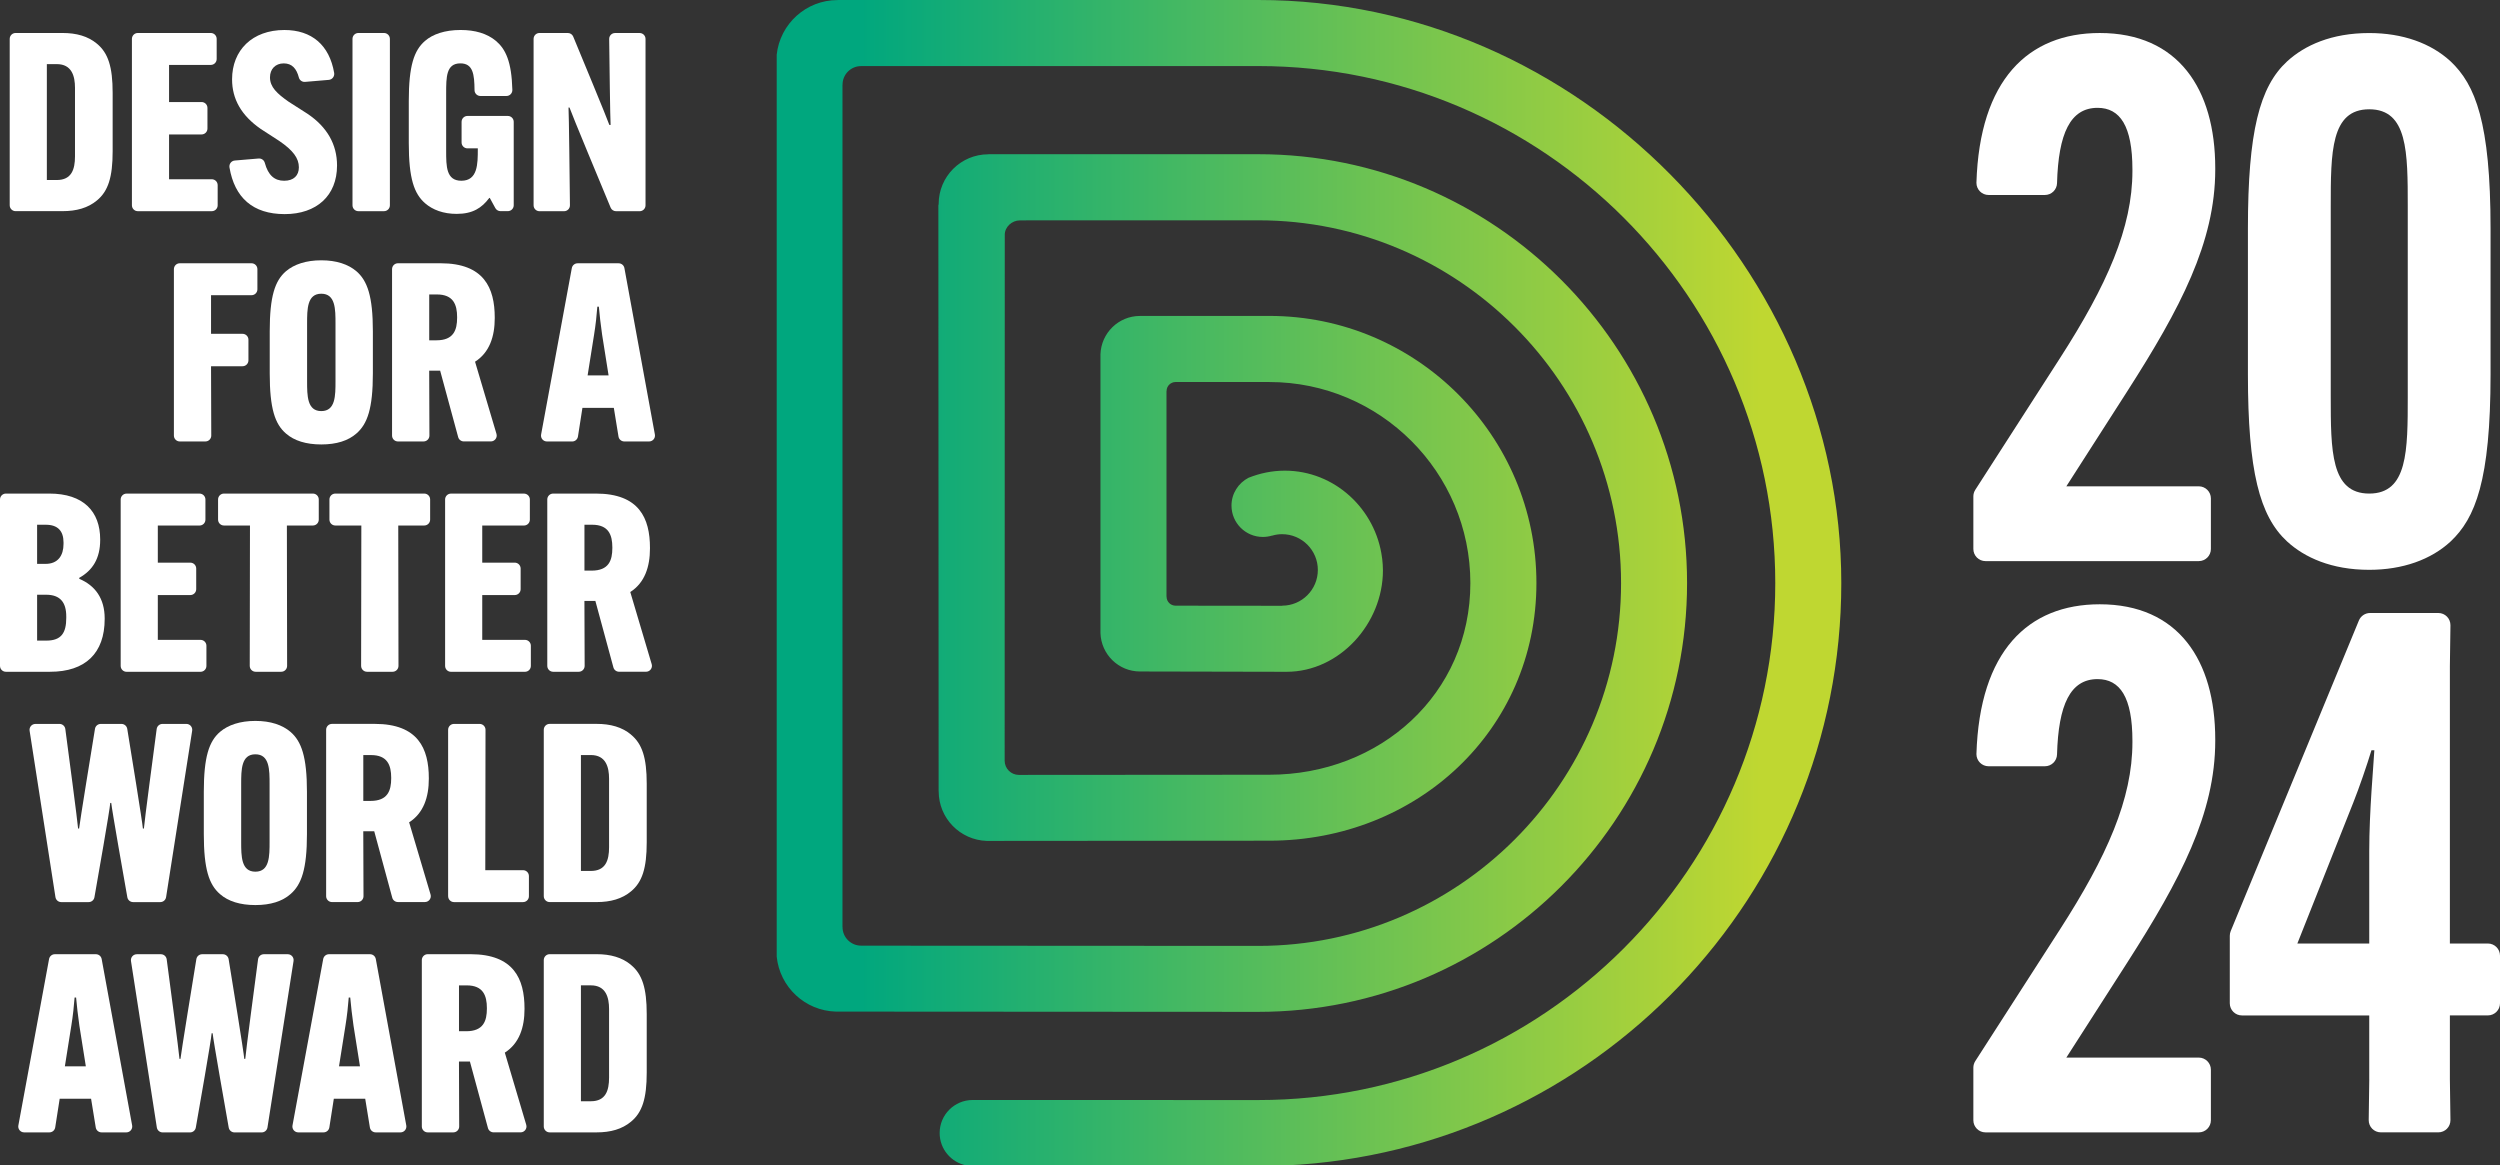
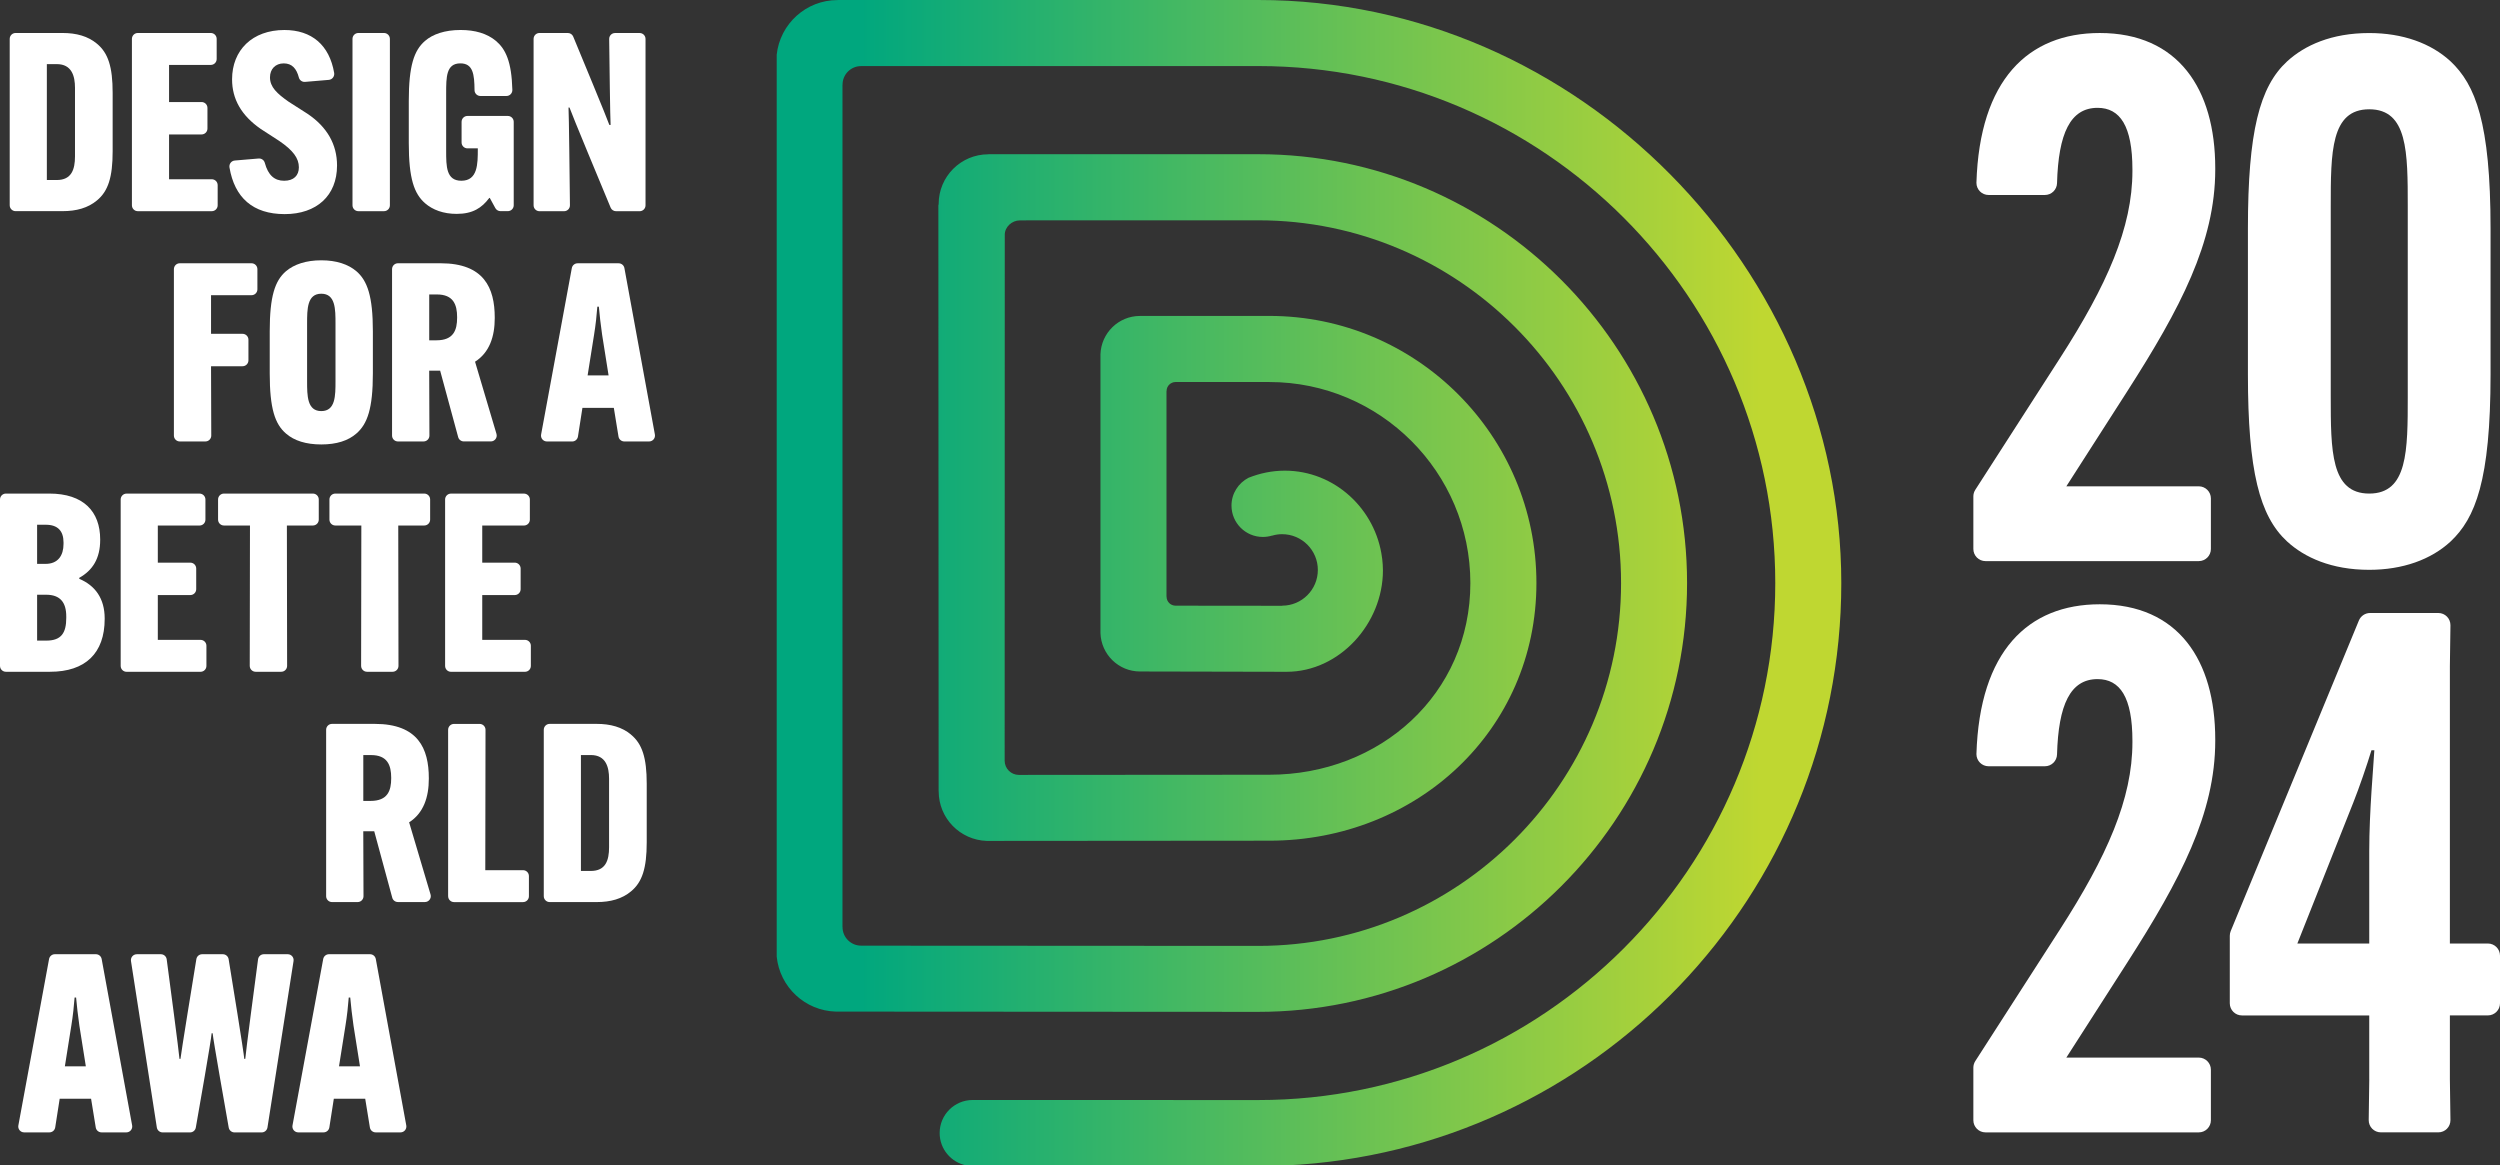
<svg xmlns="http://www.w3.org/2000/svg" id="Camada_2" data-name="Camada 2" viewBox="0 0 878.39 409.47">
  <rect x="0" y="0" width="878.39" height="409.47" fill="#333333" stroke="none" />
  <defs>
    <style>      .cls-1 {        fill: #fff;      }      .cls-2 {        fill: url(#linear-gradient);      }    </style>
    <linearGradient id="linear-gradient" x1="301.4" y1="204.74" x2="618.44" y2="204.74" gradientUnits="userSpaceOnUse">
      <stop offset="0" stop-color="#00a77e" />
      <stop offset="1" stop-color="#bfd731" />
    </linearGradient>
  </defs>
  <g id="Layer_1" data-name="Layer 1">
    <g>
      <g>
        <path class="cls-1" d="m875.07,131.56c0,37.26-5.36,50.54-14.04,58.7-6.89,6.38-16.85,9.95-28.59,9.95-13.27,0-22.72-4.34-28.84-9.95-9.7-8.93-13.78-24.76-13.78-58.7v-51.3c0-33.95,4.08-49.77,13.78-58.7,6.13-5.62,15.57-9.95,28.84-9.95,11.74,0,21.69,3.57,28.59,9.95,8.68,8.17,14.04,21.44,14.04,58.7v51.3Zm-56.15,7.66c0,19.14,0,34.2,13.53,34.2s13.53-15.06,13.53-34.2v-66.62c0-19.14,0-34.2-13.53-34.2s-13.53,15.06-13.53,34.2v66.62Z" />
        <path class="cls-1" d="m832.45,379.24v-22.46h-44.74c-2.35,0-4.26-1.91-4.26-4.26v-23.73c0-.56.11-1.11.32-1.63l45.04-109.14c.66-1.6,2.21-2.64,3.94-2.64h23.97c2.38,0,4.29,1.94,4.26,4.32l-.2,14.31v97.5h13.35c2.35,0,4.26,1.91,4.26,4.26v16.74c0,2.35-1.91,4.26-4.26,4.26h-13.35v22.46l.2,14.31c.03,2.38-1.88,4.32-4.26,4.32h-20.2c-2.38,0-4.29-1.94-4.26-4.32l.2-14.31Zm0-47.73v-32.41c0-14.29,1.53-30.37,1.79-35.48h-1.02c-1.53,5.1-4.34,13.27-6.38,18.38l-19.65,49.51h25.27Z" />
        <path class="cls-1" d="m778.34,59.58v-.51c0-27.82-13.02-47.47-40.58-47.47-25.17,0-42.23,16.46-43.33,52.62,0,.01,0,.02,0,.03,0,2.35,1.91,4.26,4.26,4.26h19.8c2.32,0,4.2-1.85,4.26-4.15,0,0,0,0,0,0,.49-17.51,4.68-26.47,14.24-26.47,7.91,0,12.25,6.38,12.25,21.69v.51c0,19.91-8.93,40.07-25.52,65.85l-29.69,46.16c-.44.69-.68,1.49-.68,2.31v18.48c0,2.35,1.91,4.26,4.26,4.26h74.94c2.35,0,4.26-1.91,4.26-4.26v-17.76c0-2.35-1.91-4.26-4.26-4.26h-46.53l21.44-33.44c18.63-29.1,30.88-52.32,30.88-77.85Z" />
        <path class="cls-1" d="m778.34,260.3v-.51c0-27.82-13.02-47.47-40.58-47.47-25.17,0-42.23,16.46-43.33,52.62,0,.01,0,.02,0,.03,0,2.35,1.91,4.26,4.26,4.26h19.8c2.32,0,4.2-1.85,4.26-4.15,0,0,0,0,0,0,.49-17.51,4.68-26.47,14.24-26.47,7.91,0,12.25,6.38,12.25,21.69v.51c0,19.91-8.93,40.07-25.52,65.85l-29.69,46.16c-.44.69-.68,1.49-.68,2.31v18.48c0,2.35,1.91,4.26,4.26,4.26h74.94c2.35,0,4.26-1.91,4.26-4.26v-17.76c0-2.35-1.91-4.26-4.26-4.26h-46.53l21.44-33.44c18.63-29.1,30.88-52.32,30.88-77.85Z" />
      </g>
      <g>
        <path class="cls-2" d="m294.4,0s-.06.02-.11.02c-11.1,0-20.23,8.4-21.39,19.19v316.92c1.08,10.66,9.93,19.01,20.81,19.3l148.38.09c83.08,0,150.67-67.59,150.67-150.67s-67.59-150.67-150.67-150.67h-94.69c-.06,0-.08.03-.14.03-9.65,0-17.46,7.82-17.46,17.46,0,.17-.06.32-.1.47l.09,205.83s.02.05.02.08c0,9.45,7.52,17.09,16.89,17.41l99.29-.08c51.75,0,93.84-38.78,93.84-90.53s-42.1-93.85-93.84-93.85h-45.4s-.03.01-.05.01c-7.55,0-13.65,6.01-13.89,13.5v97.92c.24,7.49,6.35,13.5,13.89,13.5h0l51.51.11c18.64,0,33.85-16.98,33.85-35.62,0-1.36-.1-2.71-.25-4.03-.02-.13-.04-.26-.06-.39-2.17-17.04-16.59-30.63-34.15-30.63-4.52,0-8.81.92-12.77,2.5-3.54,1.83-5.98,5.51-5.98,9.77,0,6.09,4.93,11.02,11.02,11.02,1.09,0,2.14-.16,3.13-.45.08-.02.12-.02.17-.02,1.1-.32,2.25-.5,3.46-.5,6.93,0,12.56,5.62,12.56,12.56s-5.62,12.56-12.56,12.56v.04s-37.48-.04-37.48-.04c-1.72-.03-3.11-1.42-3.11-3.15,0-.07-.01-.09-.03-.13v-72.01s.03-.06.03-.13c0-1.75,1.42-3.16,3.16-3.16,0,0,0,0,0,0h32.94c38.95,0,70.64,31.69,70.64,70.65s-31.69,67.33-70.66,67.33l-87.93.06s-.03,0-.05,0c-2.75,0-4.98-2.23-4.99-4.98,0,0,.04-184.71.04-184.81,0-2.76,2.53-5.04,5.29-5.04.06,0,6.03-.03,6.03-.03h77.75c70.29,0,127.47,57.18,127.47,127.47s-57.18,127.47-127.46,127.47l-139.5-.08s-.04-.01-.06-.01c-3.6,0-6.52-2.92-6.52-6.52,0-.04-.01-.05-.02-.09V29.82s.02-.04.02-.08c0-3.6,2.92-6.52,6.52-6.52.03,0,.04-.01.07-.01h139.48c100.16,0,181.65,81.49,181.65,181.65s-81.49,181.65-181.65,181.65c0,0-100.29-.02-100.35-.02-6.41,0-11.6,5.2-11.6,11.6,0,5.66,4.06,10.37,9.42,11.39h112.21c108.48-5.07,195.17-94.92,195.17-204.62S555.05,0,442.09,0h-147.69Z" />
        <g>
          <path class="cls-1" d="m34.06,15.36c3.94,3.24,5.52,8.14,5.52,17.25v20.57c0,9.1-1.58,14.01-5.52,17.25-3.15,2.63-7.18,3.76-12.08,3.76H5.48c-1.14,0-2.07-.92-2.07-2.07V13.66c0-1.14.92-2.07,2.07-2.07h16.5c4.9,0,8.93,1.14,12.08,3.76Zm-17.6,7.18v40.71h3.5c5.16,0,6.39-3.68,6.39-8.32v-24.08c0-4.12-1.14-8.32-6.39-8.32h-3.5Z" />
          <path class="cls-1" d="m59.4,47.22v15.76h15.01c1.14,0,2.07.92,2.07,2.07v7.08c0,1.14-.92,2.07-2.07,2.07h-25.99c-1.14,0-2.07-.92-2.07-2.07V13.66c0-1.14.92-2.07,2.07-2.07h25.64c1.14,0,2.07.92,2.07,2.07v7.08c0,1.14-.92,2.07-2.07,2.07h-14.66v13.04h11.42c1.14,0,2.07.92,2.07,2.07v7.25c0,1.14-.92,2.07-2.07,2.07h-11.42Z" />
          <path class="cls-1" d="m90.87,55.69c.98-.08,1.9.55,2.16,1.5,1.19,4.42,3.44,6.32,6.81,6.32s5.17-1.84,5.17-4.73c0-3.15-2.01-5.95-6.92-9.28l-6.48-4.2c-6.83-4.73-10.07-10.51-10.07-17.42,0-10.24,7.09-17.34,18.39-17.34,9.61,0,15.81,5.31,17.48,15.07.2,1.2-.65,2.34-1.86,2.45l-8.38.71c-1,.08-1.91-.57-2.16-1.53-.83-3.16-2.41-4.97-5.33-4.97s-4.82,2.01-4.82,4.9c0,3.42,2.45,5.69,6.57,8.58l6.57,4.2c6.92,4.64,10.42,10.77,10.42,18.21,0,10.59-7.18,17.07-18.39,17.07s-17.61-5.82-19.4-16.38c-.21-1.21.64-2.35,1.86-2.45l8.4-.71Z" />
          <path class="cls-1" d="m136.99,13.66v58.47c0,1.14-.92,2.07-2.07,2.07h-9c-1.14,0-2.07-.92-2.07-2.07V13.66c0-1.14.92-2.07,2.07-2.07h9c1.14,0,2.07.92,2.07,2.07Z" />
          <path class="cls-1" d="m164.26,40.74h14.17c1.14,0,2.07.92,2.07,2.07v29.31c0,1.14-.92,2.07-2.07,2.07h-2.58c-.75,0-1.45-.41-1.81-1.07l-1.95-3.57h-.18c-2.63,3.5-5.78,5.6-11.47,5.6-4.64,0-8.4-1.4-11.12-3.76-3.76-3.33-5.69-8.49-5.69-21.1v-14.8c0-12.35,1.84-17.77,5.69-21.1,2.71-2.36,6.92-3.85,12.52-3.85,5.08,0,9.28,1.22,12.43,3.85,3.36,2.87,5.49,7.19,5.75,17.2.03,1.17-.9,2.14-2.07,2.14h-9.16c-1.13,0-2.05-.92-2.06-2.05-.05-5.57-.52-9.41-4.98-9.41-4.99,0-4.99,4.82-4.99,10.51v20.22c0,5.43,0,10.51,5.34,10.51,5.78,0,5.78-5.95,5.78-11.12v-.26h-3.63c-1.14,0-2.07-.92-2.07-2.07v-7.25c0-1.14.92-2.07,2.07-2.07Z" />
          <path class="cls-1" d="m199.5,11.59c.83,0,1.58.49,1.9,1.26,2.38,5.73,12.08,29.13,12.7,31.05h.44c-.15-1.91-.42-23.38-.5-30.22-.01-1.15.91-2.08,2.07-2.08h8.63c1.14,0,2.07.92,2.07,2.07v58.47c0,1.14-.92,2.07-2.07,2.07h-8.29c-.83,0-1.58-.49-1.9-1.26-2.58-6.2-13.83-33.23-14.45-35.16h-.35c.15,1.94.42,26.91.5,34.35.01,1.15-.92,2.07-2.07,2.07h-8.63c-1.14,0-2.07-.92-2.07-2.07V13.66c0-1.14.92-2.07,2.07-2.07h9.95Z" />
          <path class="cls-1" d="m74.15,128.67l.08,24.37c0,1.14-.92,2.07-2.07,2.07h-8.99c-1.14,0-2.07-.92-2.07-2.07v-58.47c0-1.14.92-2.07,2.07-2.07h25.2c1.14,0,2.07.92,2.07,2.07v7.08c0,1.14-.92,2.07-2.07,2.07h-14.22v13.57h11.07c1.14,0,2.07.92,2.07,2.07v7.25c0,1.14-.92,2.07-2.07,2.07h-11.07Z" />
          <path class="cls-1" d="m100.46,152.31c-3.85-3.33-5.69-8.75-5.69-21.1v-14.8c0-12.34,1.84-17.77,5.69-21.1,2.89-2.45,7.09-3.85,12.43-3.85s9.46,1.4,12.34,3.85c3.85,3.33,5.78,8.76,5.78,21.1v14.8c0,12.35-1.93,17.77-5.78,21.1-2.89,2.54-7,3.85-12.34,3.85s-9.54-1.31-12.43-3.85Zm17.42-18.38v-20.22c0-5.08,0-10.51-4.99-10.51s-4.99,5.43-4.99,10.51v20.22c0,5.08,0,10.51,4.99,10.51s4.99-5.43,4.99-10.51Z" />
          <path class="cls-1" d="m150.8,130.25l.08,22.79c0,1.14-.92,2.07-2.07,2.07h-8.99c-1.14,0-2.07-.92-2.07-2.07v-58.47c0-1.14.92-2.07,2.07-2.07h15.01c15.23,0,19,8.67,19,19.09v.18c0,6.48-1.84,12.08-6.92,15.32l7.53,25.36c.39,1.32-.6,2.65-1.98,2.65h-9.49c-.93,0-1.75-.62-1.99-1.52l-6.33-23.34h-3.85Zm0-10.68h2.54c6.04,0,7.27-3.59,7.27-7.97v-.17c0-4.38-1.31-7.97-7.09-7.97h-2.71v16.11Z" />
          <path class="cls-1" d="m201.03,155.11h-8.88c-1.29,0-2.27-1.17-2.03-2.44l10.79-58.47c.18-.98,1.04-1.69,2.03-1.69h14.42c1,0,1.85.71,2.03,1.69l10.71,58.47c.23,1.27-.74,2.44-2.03,2.44h-8.72c-1.01,0-1.88-.73-2.04-1.73l-1.64-10.08h-11.03l-1.57,10.07c-.16,1.01-1.02,1.75-2.04,1.75Zm5.45-23.2h7.35l-2.28-14.36c-.44-3.15-.96-7.36-1.14-9.81h-.53c-.17,2.45-.61,6.65-1.14,9.81l-2.28,14.36Z" />
          <path class="cls-1" d="m0,233.96v-58.47c0-1.14.92-2.07,2.07-2.07h15.27c11.99,0,17.86,6.3,17.86,16.11v.18c0,6.48-2.63,10.68-7.35,13.31v.35c5.6,2.36,8.93,6.92,8.93,13.92v.18c0,12.08-6.83,18.56-19.17,18.56H2.07c-1.14,0-2.07-.92-2.07-2.07Zm13.04-35.84h2.98c4.38,0,6.3-2.98,6.3-7v-.53c0-4.03-2.01-6.22-6.22-6.22h-3.06v13.75Zm3.24,26.96c5.34,0,7-2.8,7-7.97v-.53c0-4.9-2.1-7.62-7.09-7.62h-3.15v16.11h3.24Z" />
          <path class="cls-1" d="m55.45,209.06v15.76h15.01c1.14,0,2.07.92,2.07,2.07v7.08c0,1.14-.92,2.07-2.07,2.07h-25.99c-1.14,0-2.07-.92-2.07-2.07v-58.47c0-1.14.92-2.07,2.07-2.07h25.64c1.14,0,2.07.92,2.07,2.07v7.08c0,1.14-.92,2.07-2.07,2.07h-14.66v13.04h11.42c1.14,0,2.07.92,2.07,2.07v7.25c0,1.14-.92,2.07-2.07,2.07h-11.42Z" />
          <path class="cls-1" d="m100.8,184.64l.08,49.32c0,1.14-.92,2.07-2.07,2.07h-8.99c-1.14,0-2.07-.93-2.07-2.07l.08-49.32h-9.14c-1.14,0-2.07-.92-2.07-2.07v-7.08c0-1.14.92-2.07,2.07-2.07h31.24c1.14,0,2.07.92,2.07,2.07v7.08c0,1.14-.92,2.07-2.07,2.07h-9.14Z" />
          <path class="cls-1" d="m139.93,184.64l.08,49.32c0,1.14-.92,2.07-2.07,2.07h-8.99c-1.14,0-2.07-.93-2.07-2.07l.08-49.32h-9.14c-1.14,0-2.07-.92-2.07-2.07v-7.08c0-1.14.92-2.07,2.07-2.07h31.24c1.14,0,2.07.92,2.07,2.07v7.08c0,1.14-.92,2.07-2.07,2.07h-9.14Z" />
          <path class="cls-1" d="m169.44,209.06v15.76h15.01c1.14,0,2.07.92,2.07,2.07v7.08c0,1.14-.92,2.07-2.07,2.07h-25.99c-1.14,0-2.07-.92-2.07-2.07v-58.47c0-1.14.92-2.07,2.07-2.07h25.64c1.14,0,2.07.92,2.07,2.07v7.08c0,1.14-.92,2.07-2.07,2.07h-14.66v13.04h11.42c1.14,0,2.07.92,2.07,2.07v7.25c0,1.14-.92,2.07-2.07,2.07h-11.42Z" />
-           <path class="cls-1" d="m205.34,211.17l.08,22.79c0,1.14-.92,2.07-2.07,2.07h-8.99c-1.14,0-2.07-.92-2.07-2.07v-58.47c0-1.14.92-2.07,2.07-2.07h15.01c15.23,0,19,8.67,19,19.09v.18c0,6.48-1.84,12.08-6.92,15.32l7.53,25.36c.39,1.32-.6,2.65-1.98,2.65h-9.49c-.93,0-1.75-.62-1.99-1.53l-6.33-23.34h-3.85Zm0-10.68h2.54c6.04,0,7.27-3.59,7.27-7.97v-.18c0-4.38-1.31-7.97-7.09-7.97h-2.71v16.11Z" />
-           <path class="cls-1" d="m12.43,254.35h8.47c1.04,0,1.91.77,2.05,1.79.94,7.07,4.34,32.72,4.49,34.98h.35c.23-2.19,4.44-28.06,5.58-35.04.16-1,1.03-1.73,2.04-1.73h7.26c1.01,0,1.87.73,2.04,1.73,1.14,6.98,5.34,32.85,5.5,35.04h.35c.15-2.26,3.55-27.91,4.49-34.98.14-1.03,1.01-1.79,2.05-1.79h8.38c1.27,0,2.24,1.13,2.04,2.39l-9.16,58.47c-.16,1.01-1.02,1.75-2.04,1.75h-9.55c-1,0-1.86-.72-2.03-1.7-1.18-6.67-5.43-30.73-5.65-33.14h-.35c-.15,2.41-4.39,26.47-5.56,33.14-.17.99-1.03,1.7-2.03,1.7h-9.63c-1.02,0-1.88-.74-2.04-1.75l-9.08-58.47c-.19-1.25.77-2.38,2.04-2.38Z" />
-           <path class="cls-1" d="m77.3,314.15c-3.85-3.33-5.69-8.75-5.69-21.1v-14.8c0-12.35,1.84-17.77,5.69-21.1,2.89-2.45,7.09-3.85,12.43-3.85s9.45,1.4,12.34,3.85c3.85,3.33,5.78,8.75,5.78,21.1v14.8c0,12.35-1.93,17.77-5.78,21.1-2.89,2.54-7,3.85-12.34,3.85s-9.54-1.31-12.43-3.85Zm17.42-18.39v-20.22c0-5.08,0-10.51-4.99-10.51s-4.99,5.43-4.99,10.51v20.22c0,5.08,0,10.51,4.99,10.51s4.99-5.43,4.99-10.51Z" />
          <path class="cls-1" d="m127.64,292.09l.08,22.79c0,1.14-.92,2.07-2.07,2.07h-8.99c-1.14,0-2.07-.92-2.07-2.07v-58.47c0-1.14.92-2.07,2.07-2.07h15.01c15.23,0,19,8.67,19,19.09v.18c0,6.48-1.84,12.08-6.92,15.32l7.53,25.36c.39,1.32-.6,2.65-1.98,2.65h-9.49c-.93,0-1.75-.62-1.99-1.53l-6.33-23.34h-3.85Zm0-10.68h2.54c6.04,0,7.27-3.59,7.27-7.97v-.17c0-4.38-1.31-7.97-7.09-7.97h-2.71v16.11Z" />
          <path class="cls-1" d="m157.45,314.89v-58.47c0-1.14.92-2.07,2.07-2.07h9c1.14,0,2.07.93,2.07,2.07l-.08,49.32h13.26c1.14,0,2.07.92,2.07,2.07v7.08c0,1.14-.92,2.07-2.07,2.07h-24.24c-1.14,0-2.07-.92-2.07-2.07Z" />
          <path class="cls-1" d="m221.71,258.12c3.94,3.24,5.52,8.14,5.52,17.25v20.57c0,9.11-1.58,14.01-5.52,17.25-3.15,2.63-7.18,3.76-12.08,3.76h-16.5c-1.14,0-2.07-.92-2.07-2.07v-58.47c0-1.14.92-2.07,2.07-2.07h16.5c4.9,0,8.93,1.14,12.08,3.76Zm-17.6,7.18v40.71h3.5c5.16,0,6.39-3.68,6.39-8.32v-24.08c0-4.11-1.14-8.32-6.39-8.32h-3.5Z" />
          <path class="cls-1" d="m17.36,397.87h-8.88c-1.29,0-2.27-1.17-2.03-2.44l10.79-58.47c.18-.98,1.04-1.69,2.03-1.69h14.42c1,0,1.85.71,2.03,1.69l10.71,58.47c.23,1.27-.74,2.44-2.03,2.44h-8.72c-1.01,0-1.88-.73-2.04-1.73l-1.64-10.09h-11.03l-1.57,10.07c-.16,1.01-1.02,1.75-2.04,1.75Zm5.45-23.2h7.35l-2.28-14.36c-.44-3.15-.96-7.35-1.14-9.81h-.53c-.17,2.45-.61,6.65-1.14,9.81l-2.28,14.36Z" />
          <path class="cls-1" d="m48.05,335.27h8.47c1.04,0,1.91.77,2.05,1.79.94,7.07,4.34,32.72,4.49,34.98h.35c.23-2.19,4.44-28.06,5.58-35.04.16-1,1.03-1.73,2.04-1.73h7.26c1.01,0,1.87.73,2.04,1.73,1.14,6.98,5.34,32.85,5.5,35.04h.35c.15-2.26,3.55-27.91,4.49-34.98.14-1.03,1.01-1.79,2.05-1.79h8.38c1.27,0,2.24,1.13,2.04,2.39l-9.16,58.47c-.16,1.01-1.02,1.75-2.04,1.75h-9.55c-1,0-1.86-.72-2.03-1.7-1.18-6.67-5.43-30.73-5.65-33.14h-.35c-.15,2.41-4.39,26.47-5.56,33.14-.17.99-1.03,1.7-2.03,1.7h-9.63c-1.02,0-1.88-.74-2.04-1.75l-9.08-58.47c-.19-1.25.77-2.38,2.04-2.38Z" />
          <path class="cls-1" d="m113.68,397.87h-8.88c-1.29,0-2.27-1.17-2.03-2.44l10.79-58.47c.18-.98,1.04-1.69,2.03-1.69h14.42c1,0,1.85.71,2.03,1.69l10.71,58.47c.23,1.27-.74,2.44-2.03,2.44h-8.72c-1.01,0-1.88-.73-2.04-1.73l-1.64-10.09h-11.03l-1.57,10.07c-.16,1.01-1.02,1.75-2.04,1.75Zm5.45-23.2h7.35l-2.28-14.36c-.44-3.15-.96-7.35-1.14-9.81h-.53c-.17,2.45-.61,6.65-1.14,9.81l-2.28,14.36Z" />
-           <path class="cls-1" d="m161.26,373.01l.08,22.79c0,1.14-.92,2.07-2.07,2.07h-8.99c-1.14,0-2.07-.92-2.07-2.07v-58.47c0-1.14.92-2.07,2.07-2.07h15.01c15.23,0,19,8.67,19,19.09v.18c0,6.48-1.84,12.08-6.92,15.32l7.53,25.36c.39,1.32-.6,2.65-1.98,2.65h-9.49c-.93,0-1.75-.62-1.99-1.53l-6.33-23.34h-3.85Zm0-10.68h2.54c6.04,0,7.27-3.59,7.27-7.97v-.17c0-4.38-1.31-7.97-7.09-7.97h-2.71v16.11Z" />
-           <path class="cls-1" d="m221.71,339.04c3.94,3.24,5.52,8.14,5.52,17.25v20.57c0,9.11-1.58,14.01-5.52,17.25-3.15,2.63-7.18,3.76-12.08,3.76h-16.5c-1.14,0-2.07-.92-2.07-2.07v-58.47c0-1.14.92-2.07,2.07-2.07h16.5c4.9,0,8.93,1.14,12.08,3.76Zm-17.6,7.18v40.71h3.5c5.16,0,6.39-3.68,6.39-8.32v-24.08c0-4.11-1.14-8.32-6.39-8.32h-3.5Z" />
        </g>
      </g>
    </g>
  </g>
</svg>